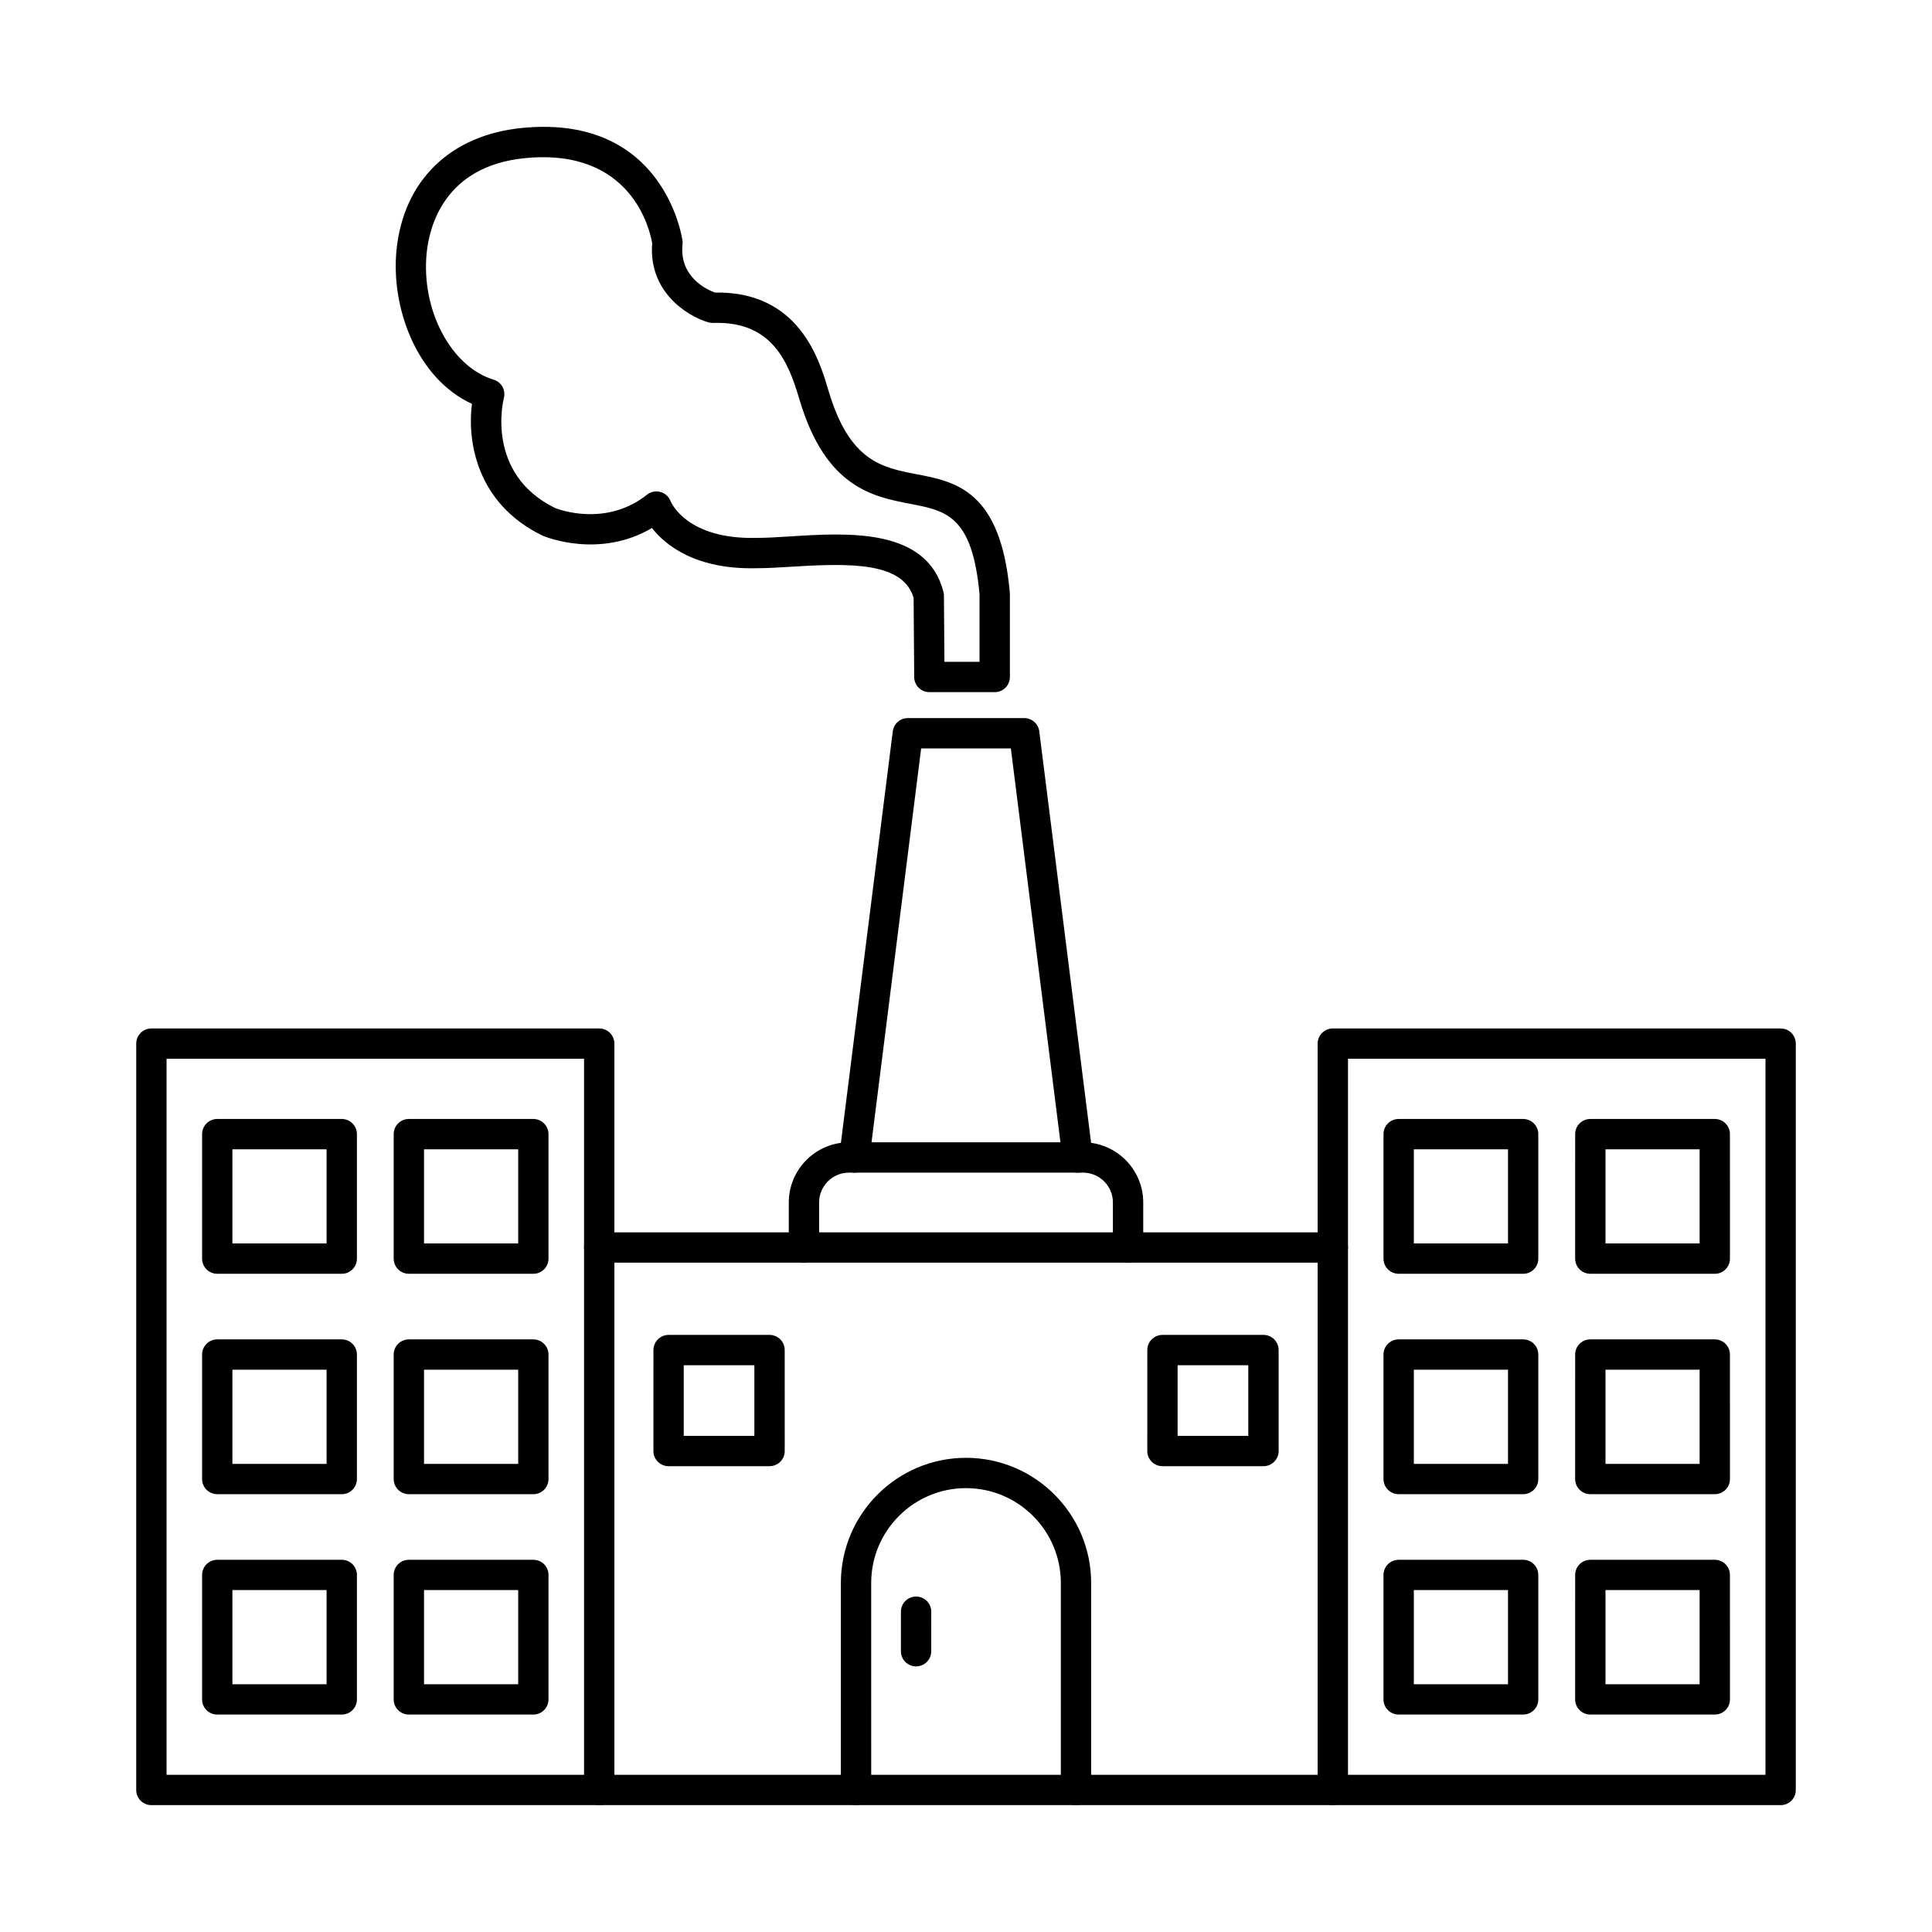
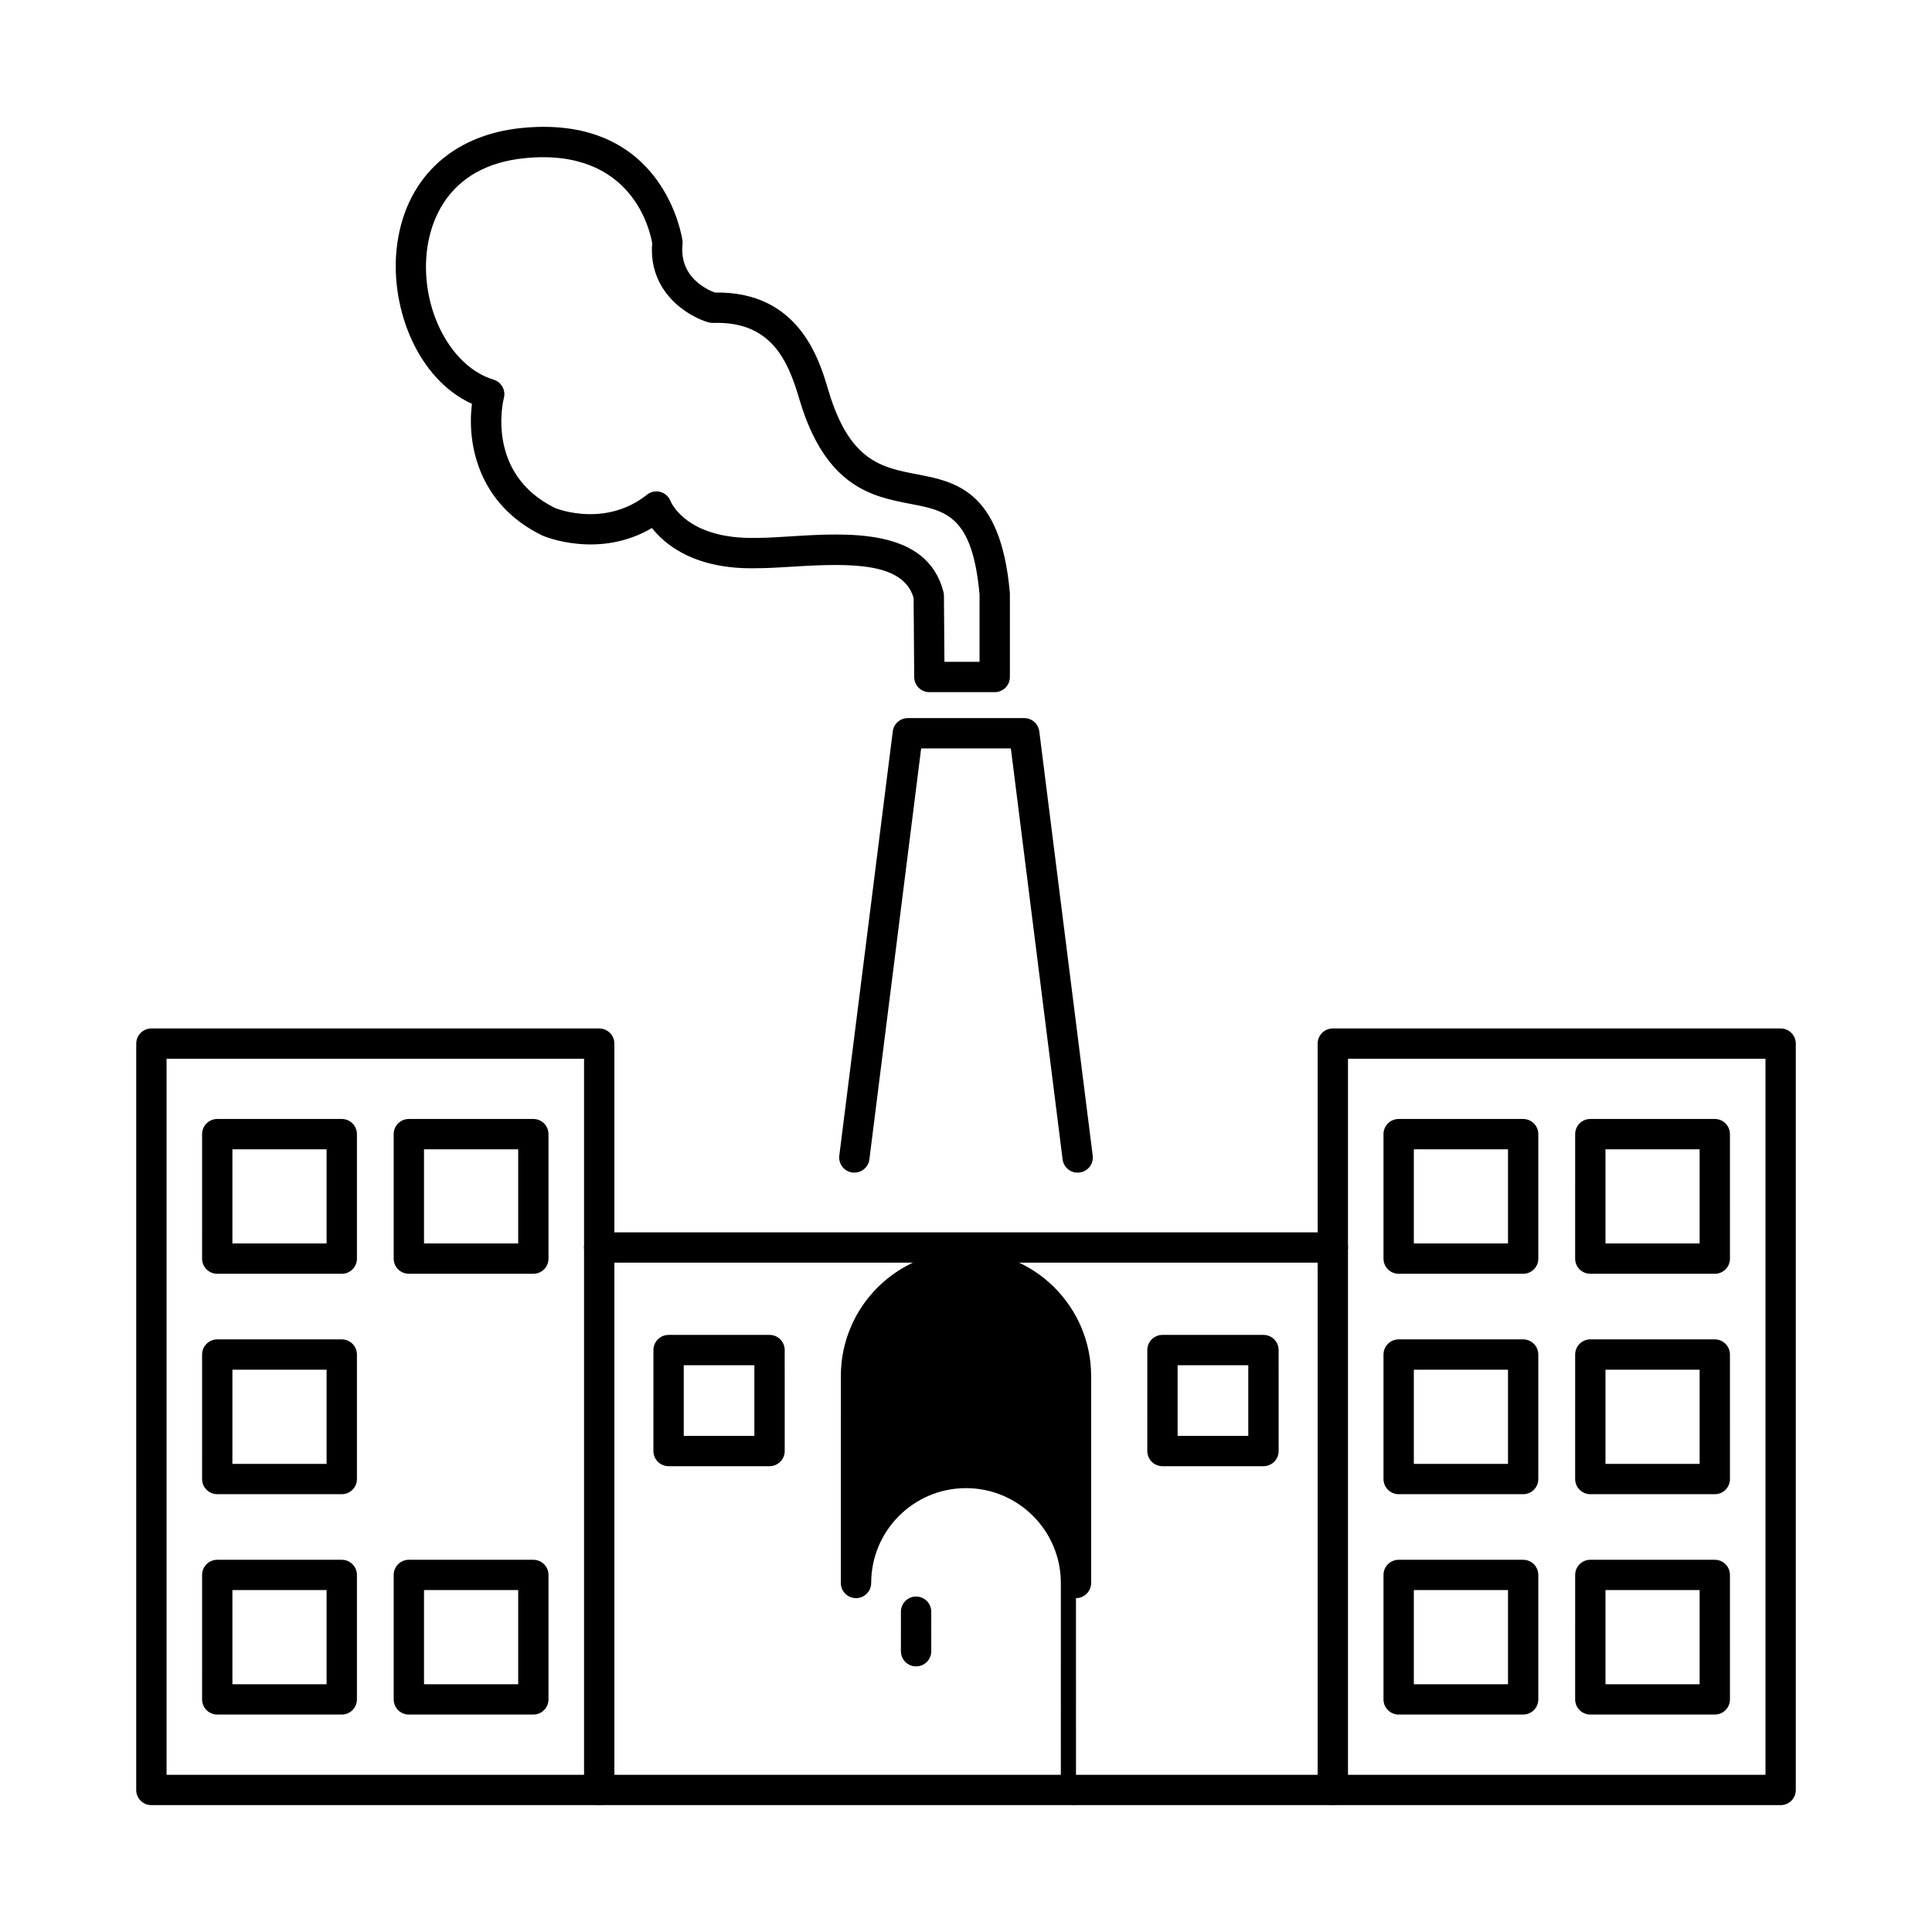
<svg xmlns="http://www.w3.org/2000/svg" fill="#000000" width="800px" height="800px" version="1.1" viewBox="144 144 512 512">
  <g fill-rule="evenodd">
    <path d="m188.14 614.35h110.64v-189.77h-110.64zm114.66 8.027h-118.68c-2.219 0-4.019-1.789-4.019-4.008l0.004-197.8c0-2.219 1.797-4.016 4.016-4.016h118.68c2.219 0 4.016 1.801 4.016 4.019v197.8c0 2.219-1.801 4.008-4.016 4.008z" />
    <path d="m497.21 478.62h-194.41c-2.219 0-4.019-1.801-4.019-4.019s1.801-4.019 4.019-4.019h194.41c2.219 0 4.016 1.801 4.016 4.019 0.004 2.219-1.801 4.019-4.016 4.019zm0 143.75h-194.41c-2.219 0-4.019-1.789-4.019-4.008 0-2.231 1.801-4.019 4.019-4.019h194.41c2.219 0 4.016 1.789 4.016 4.019 0.004 2.219-1.801 4.008-4.016 4.008z" />
    <path d="m501.23 614.35h110.64v-189.77h-110.64zm114.66 8.027h-118.68c-2.219 0-4.019-1.789-4.019-4.008v-197.8c0-2.219 1.801-4.016 4.016-4.016h118.68c2.227 0 4.016 1.801 4.016 4.019v197.8c0 2.219-1.789 4.008-4.016 4.008z" />
    <path d="m205.59 473.53h24.957v-24.957h-24.957zm28.977 8.035h-32.992c-2.219 0-4.019-1.797-4.019-4.016l0.004-32.992c0-2.219 1.797-4.016 4.016-4.016h32.996c2.219 0 4.016 1.801 4.016 4.019v32.992c0 2.219-1.801 4.019-4.016 4.016z" />
    <path d="m256.37 473.53h24.957v-24.957h-24.957zm28.973 8.035h-32.992c-2.219 0-4.019-1.797-4.019-4.016v-32.992c0-2.219 1.797-4.016 4.016-4.016h32.992c2.219 0 4.016 1.801 4.016 4.019v32.992c0 2.219-1.801 4.019-4.016 4.016z" />
    <path d="m205.59 531.94h24.957v-24.957h-24.957zm28.977 8.035h-32.992c-2.219 0-4.019-1.801-4.019-4.016l0.004-32.992c0-2.219 1.797-4.016 4.016-4.016h32.996c2.219 0 4.016 1.801 4.016 4.019v32.992c0 2.219-1.801 4.019-4.016 4.016z" />
-     <path d="m256.37 531.94h24.957v-24.957h-24.957zm28.973 8.035h-32.992c-2.219 0-4.019-1.801-4.019-4.016v-32.992c0-2.219 1.797-4.016 4.016-4.016h32.992c2.219 0 4.016 1.801 4.016 4.019v32.992c0 2.219-1.801 4.019-4.016 4.016z" />
    <path d="m205.59 590.34h24.957v-24.957h-24.957zm28.977 8.035h-32.992c-2.219 0-4.019-1.801-4.019-4.016l0.004-32.98c0-2.231 1.797-4.019 4.016-4.019h32.996c2.219 0 4.016 1.789 4.016 4.019v32.98c0 2.219-1.801 4.019-4.016 4.016z" />
    <path d="m256.37 590.34h24.957v-24.957h-24.957zm28.973 8.035h-32.992c-2.219 0-4.019-1.801-4.019-4.016v-32.98c0-2.231 1.797-4.019 4.016-4.019h32.992c2.219 0 4.016 1.789 4.016 4.019v32.98c0 2.219-1.801 4.019-4.016 4.016z" />
    <path d="m518.68 473.53h24.957v-24.957h-24.957zm28.973 8.035h-32.992c-2.219 0-4.019-1.797-4.019-4.016v-32.992c0-2.219 1.797-4.016 4.016-4.016h32.992c2.219 0 4.016 1.801 4.016 4.019v32.992c0 2.219-1.801 4.019-4.016 4.016z" />
    <path d="m569.47 473.53h24.945v-24.957h-24.945zm28.961 8.035h-32.98c-2.219 0-4.019-1.797-4.019-4.016l0.004-32.992c0-2.219 1.797-4.016 4.016-4.016h32.98c2.231 0 4.019 1.801 4.019 4.019l0.004 32.992c0 2.219-1.793 4.019-4.019 4.016z" />
    <path d="m518.68 531.94h24.957v-24.957h-24.957zm28.973 8.035h-32.992c-2.219 0-4.019-1.801-4.019-4.016v-32.992c0-2.219 1.797-4.016 4.016-4.016h32.992c2.219 0 4.016 1.801 4.016 4.019v32.992c0 2.219-1.801 4.019-4.016 4.016z" />
    <path d="m569.47 531.94h24.945v-24.957h-24.945zm28.961 8.035h-32.98c-2.219 0-4.019-1.801-4.019-4.016l0.004-32.992c0-2.219 1.797-4.016 4.016-4.016h32.98c2.231 0 4.019 1.801 4.019 4.019l0.004 32.992c0 2.219-1.793 4.019-4.019 4.016z" />
    <path d="m518.68 590.34h24.957v-24.957h-24.957zm28.973 8.035h-32.992c-2.219 0-4.019-1.801-4.019-4.016v-32.98c0-2.231 1.797-4.019 4.016-4.019h32.992c2.219 0 4.016 1.789 4.016 4.019v32.98c0 2.219-1.801 4.019-4.016 4.016z" />
    <path d="m569.47 590.34h24.945v-24.957h-24.945zm28.961 8.035h-32.98c-2.219 0-4.019-1.801-4.019-4.016l0.004-32.98c0-2.231 1.797-4.019 4.016-4.019h32.98c2.231 0 4.019 1.789 4.019 4.019l0.004 32.98c0 2.219-1.793 4.019-4.019 4.016z" />
-     <path d="m429.15 622.38c-2.219 0-4.019-1.801-4.019-4.016l0.004-54.859c0-13.863-11.281-25.133-25.137-25.133-13.852 0-25.125 11.27-25.125 25.133l0.004 54.859c0 2.219-1.805 4.019-4.023 4.019s-4.019-1.801-4.019-4.019l0.004-54.859c0-18.289 14.879-33.168 33.156-33.168 18.293 0 33.168 14.879 33.168 33.168l0.004 54.859c0 2.219-1.801 4.019-4.019 4.016z" />
+     <path d="m429.15 622.38c-2.219 0-4.019-1.801-4.019-4.016l0.004-54.859c0-13.863-11.281-25.133-25.137-25.133-13.852 0-25.125 11.27-25.125 25.133c0 2.219-1.805 4.019-4.023 4.019s-4.019-1.801-4.019-4.019l0.004-54.859c0-18.289 14.879-33.168 33.156-33.168 18.293 0 33.168 14.879 33.168 33.168l0.004 54.859c0 2.219-1.801 4.019-4.019 4.016z" />
    <path d="m386.77 585.61c-2.219 0-4.019-1.797-4.019-4.016l0.004-10.477c0-2.219 1.797-4.016 4.016-4.016 2.223 0 4.019 1.801 4.019 4.019l0.004 10.473c0 2.219-1.805 4.019-4.023 4.016z" />
    <path d="m325.2 524.52h18.715v-18.719h-18.715zm22.734 8.035h-26.754c-2.219 0-4.019-1.801-4.019-4.019l0.004-26.754c0-2.219 1.797-4.019 4.016-4.019h26.754c2.223 0 4.019 1.801 4.019 4.019l0.004 26.754c0 2.219-1.805 4.019-4.019 4.019z" />
    <path d="m456.08 524.52h18.73v-18.719h-18.73zm22.746 8.035h-26.762c-2.219 0-4.019-1.801-4.019-4.019l0.004-26.754c0-2.219 1.797-4.019 4.016-4.019h26.766c2.223 0 4.019 1.801 4.019 4.019l0.004 26.754c0 2.219-1.801 4.019-4.019 4.019z" />
-     <path d="m442.95 478.62c-2.227 0-4.019-1.801-4.019-4.019v-11.93c0-4.363-3.559-7.91-7.922-7.91h-62.023c-4.363 0-7.914 3.547-7.914 7.91l0.004 11.93c0 2.219-1.805 4.019-4.023 4.019s-4.019-1.801-4.019-4.019l0.004-11.93c0-8.789 7.156-15.945 15.945-15.945h62.031c8.801 0 15.953 7.156 15.953 15.949l0.004 11.93c0 2.219-1.805 4.019-4.023 4.019z" />
    <path d="m429.59 454.77c-2 0-3.731-1.484-3.988-3.516l-13.715-108.91h-23.773l-13.719 108.9c-0.27 2.207-2.301 3.758-4.488 3.484-2.199-0.273-3.758-2.281-3.484-4.488l14.172-112.42c0.25-2.008 1.953-3.516 3.984-3.516h30.859c2.019 0 3.723 1.508 3.984 3.516l14.156 112.42c0.281 2.207-1.277 4.219-3.484 4.488-0.164 0.02-0.332 0.031-0.5 0.031z" />
    <path d="m394.28 319.39h9.309v-17.883c-1.914-20.824-8.789-22.141-18.301-23.973-9.988-1.926-22.434-4.312-29.391-27.539l-0.156-0.535c-2.949-9.91-7.387-20.402-22.75-19.879-0.426 0.012-0.848-0.043-1.258-0.156-5.66-1.652-15.938-8.141-14.898-20.969-0.555-3.297-5.324-25.289-33.609-22.559-21.555 2.07-25.48 18.289-26.16 25.176-1.492 15.086 6.465 30.137 17.734 33.535 2.074 0.629 3.277 2.785 2.731 4.867-0.207 0.805-4.867 20.078 13.562 29.152 1.215 0.48 13.57 5.023 24.371-3.527 1.004-0.805 2.332-1.066 3.578-0.723 1.234 0.344 2.227 1.266 2.68 2.469 0.16 0.363 4.344 10.172 22.801 9.699 2.648 0 5.715-0.188 8.957-0.398 15.289-0.961 36.215-2.281 40.547 14.734 0.086 0.312 0.125 0.637 0.125 0.965l0.129 17.547zm13.328 8.035h-17.316c-2.207 0-4.008-1.777-4.019-3.984l-0.156-21.012c-2.773-9.324-16.199-9.262-32.133-8.254-3.367 0.207-6.551 0.406-9.355 0.406-16.25 0.43-24.266-6.09-27.863-10.652-13.895 8.203-28.211 2.344-28.867 2.062-0.062-0.023-0.137-0.051-0.199-0.082-17.367-8.465-19.914-24.895-18.625-34.887-14.461-6.613-21.535-25.238-19.996-40.746 1.836-18.438 14.305-30.543 33.379-32.383 37.852-3.641 42.379 29.621 42.418 29.957 0.031 0.305 0.031 0.605 0 0.91-0.887 8.672 6.488 12 8.582 12.766 22.277-0.398 27.656 17.82 29.988 25.637l0.16 0.523c5.555 18.574 14.133 20.215 23.207 21.965 10.488 2.008 22.371 4.301 24.797 31.316 0.012 0.113 0.02 0.242 0.02 0.355v22.09c0 2.219-1.801 4.019-4.016 4.016z" />
  </g>
</svg>